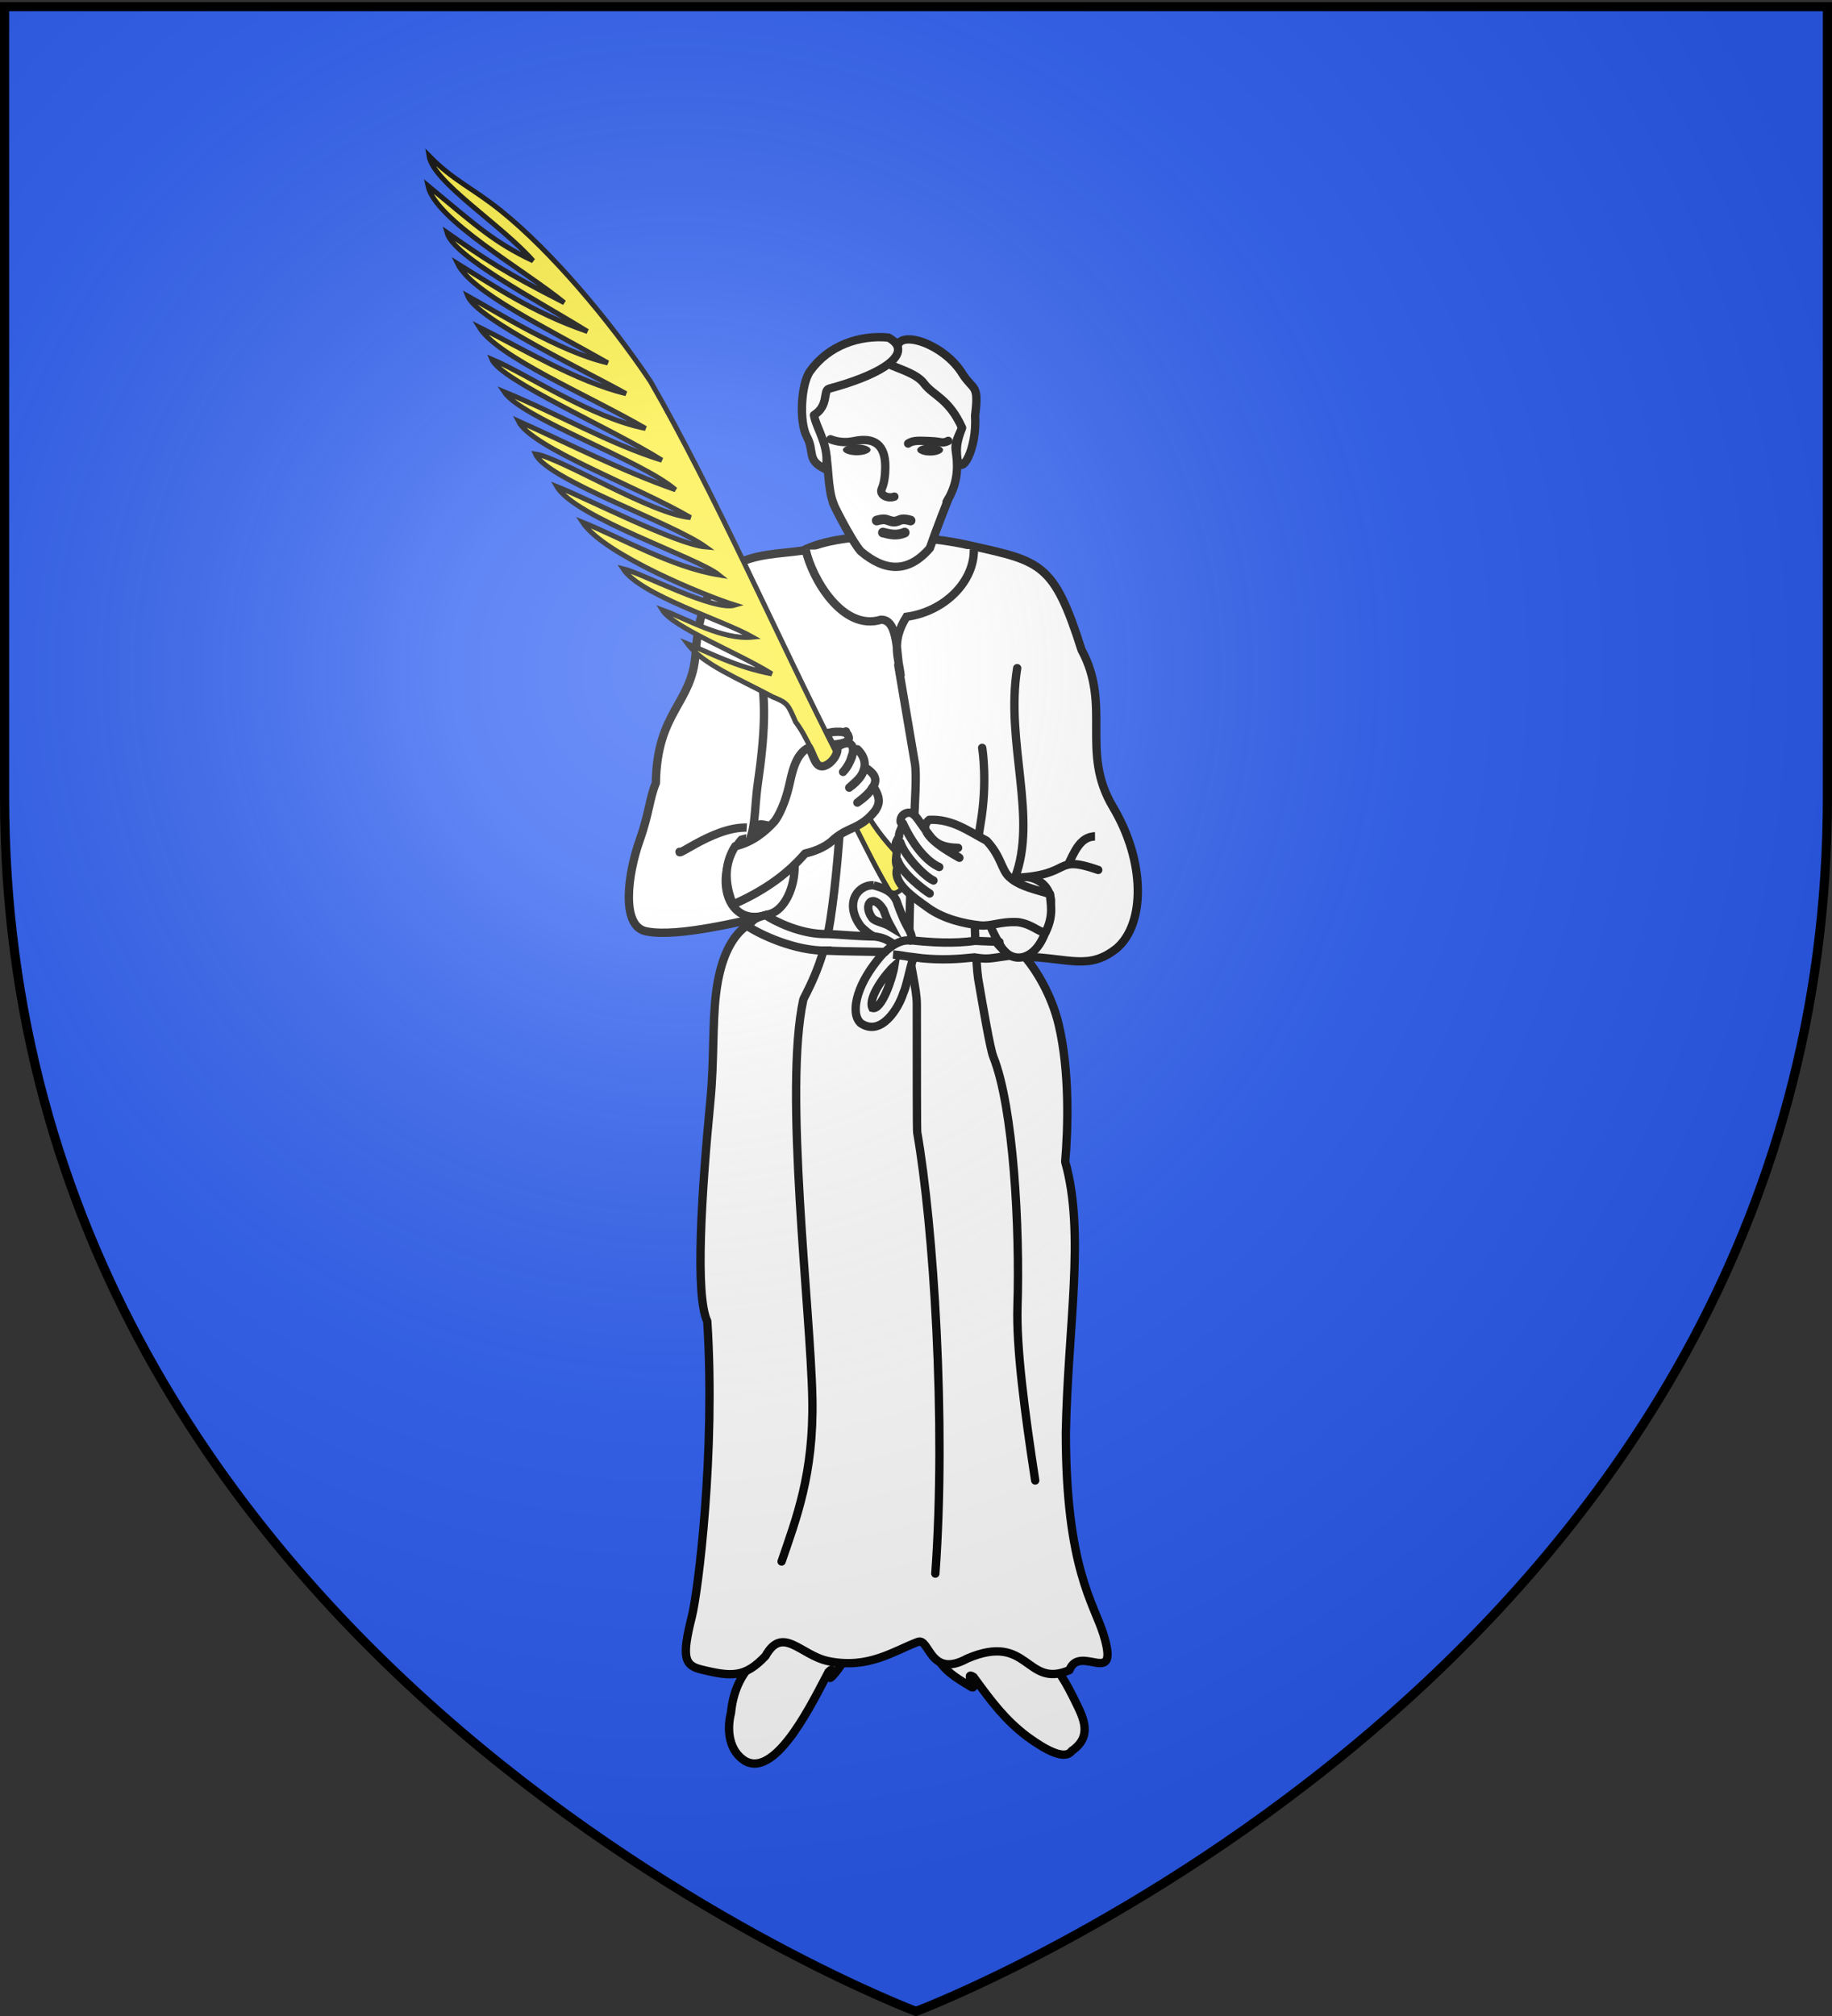
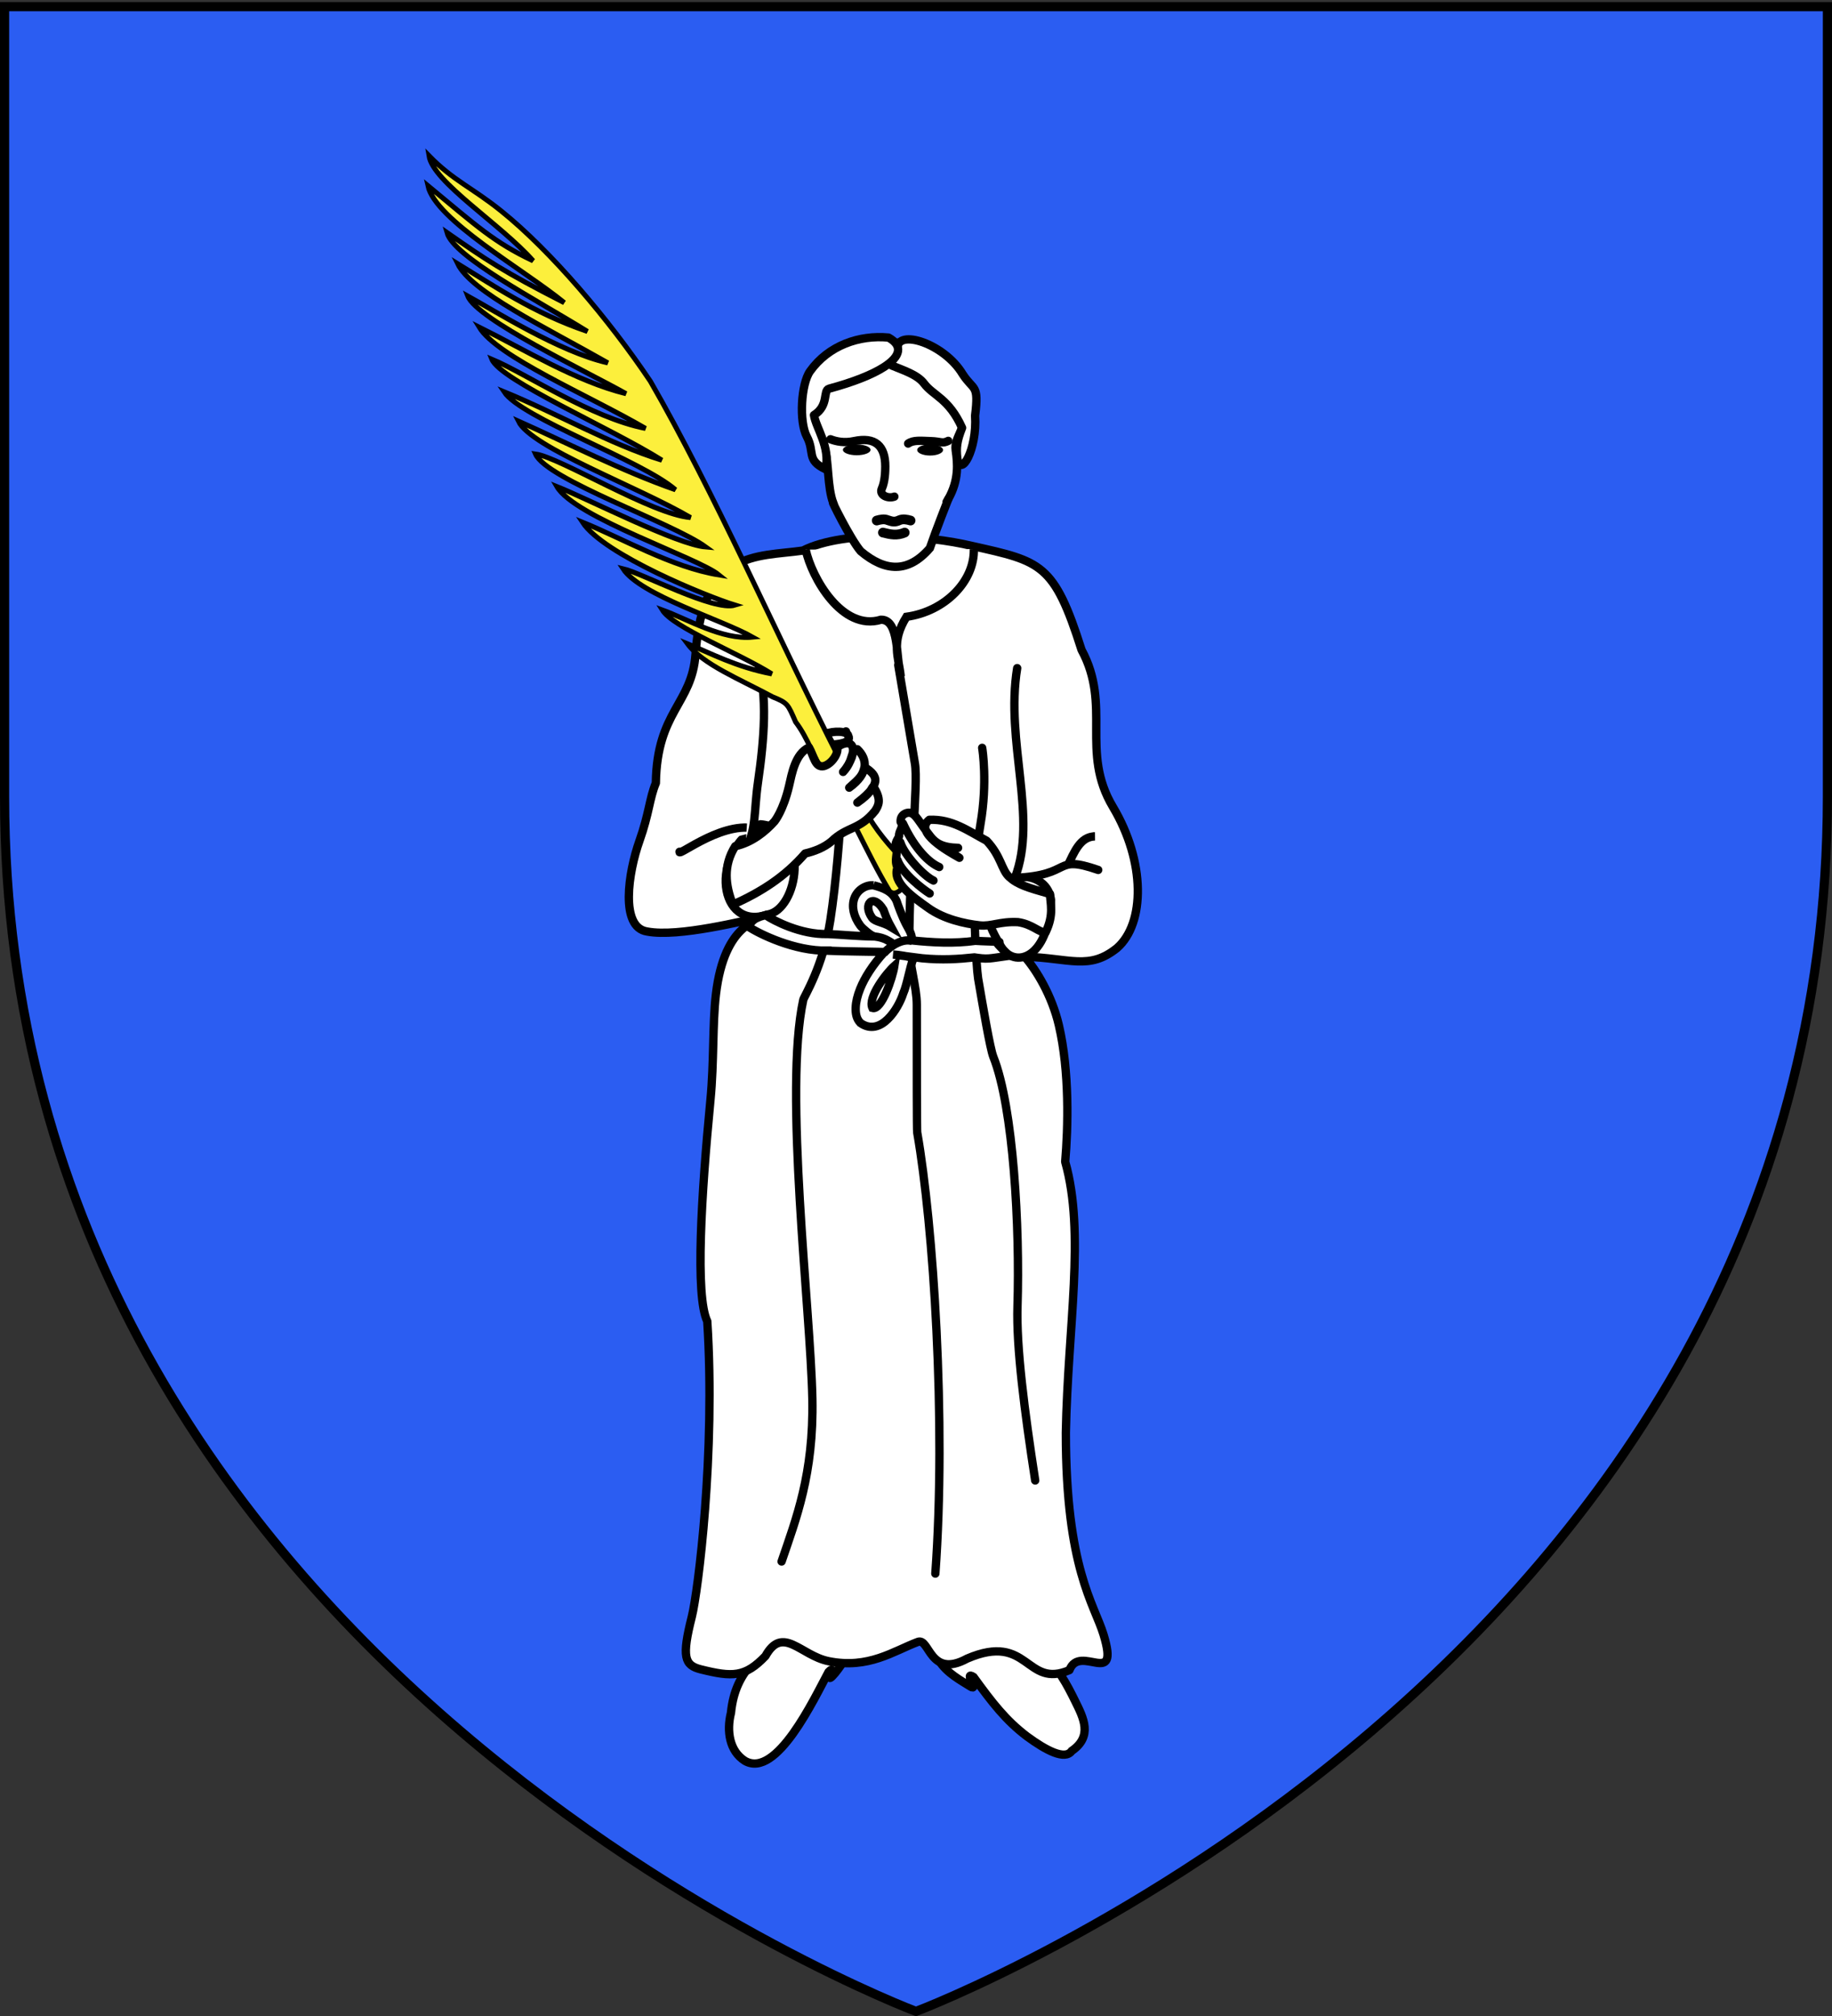
<svg xmlns="http://www.w3.org/2000/svg" xmlns:xlink="http://www.w3.org/1999/xlink" width="600" height="660" version="1.0">
  <rect width="100%" height="100%" fill="#333333" stroke="none" />
  <defs>
    <g id="c">
      <path id="b" d="M0 0v1h.5L0 0z" transform="rotate(18 3.157 -.5)" />
      <use xlink:href="#b" width="810" height="540" transform="scale(-1 1)" />
    </g>
    <g id="d">
      <use xlink:href="#c" width="810" height="540" transform="rotate(72)" />
      <use xlink:href="#c" width="810" height="540" transform="rotate(144)" />
    </g>
    <radialGradient xlink:href="#a" id="e" cx="221.445" cy="226.331" r="300" fx="221.445" fy="226.331" gradientTransform="matrix(1.353 0 0 1.349 -77.63 -85.747)" gradientUnits="userSpaceOnUse" />
    <linearGradient id="a">
      <stop offset="0" style="stop-color:white;stop-opacity:.314" />
      <stop offset=".19" style="stop-color:white;stop-opacity:.251" />
      <stop offset=".6" style="stop-color:#6b6b6b;stop-opacity:.125" />
      <stop offset="1" style="stop-color:black;stop-opacity:.125" />
    </linearGradient>
  </defs>
  <g style="display:inline">
    <path d="M300 658.5s298.5-112.32 298.5-397.772V2.176H1.5v258.552C1.5 546.18 300 658.5 300 658.5z" style="opacity:1;fill:#2b5df2;fill-opacity:1;fill-rule:evenodd;stroke:none;stroke-width:1px;stroke-linecap:butt;stroke-linejoin:miter;stroke-opacity:1" />
  </g>
  <g style="display:inline">
    <path d="M311.239 514.084c-2.544.004-2.508 5.187-1.73 11.066-1.737 5.913-3.876 10.318-2.074 18.328 2.593 4.322 7.435 6.743 10.374 8.645 2.94 1.902-2.42-5.36 1.037-3.112 6.09 8.393 10.53 14.173 17.487 19.447 6.296 4.622 12.475 7.876 14.674 4.76 6.95-4.797 3.849-10.786 1.104-16.332-2.463-4.976-5.848-11.736-11.133-15.483-5.792-3.631-7.953-5.187-9.682-7.262-6.093-1.976-4.834-16.973-5.88-17.982-4.557-.321-11.634-2.08-14.177-2.075zM270.184 510.215c2.485-.54 1.482 4.186 1.978 10.095 2.96 5.407 8.066 9.598 8.017 17.808-2.302 3.048-5.132 8.176-7.597 10.662-2.465 2.486 1.671-4.344-1.227-1.41-4.739 8.778-17.004 35.064-27.39 29.109-5.047-3.201-6.064-9.715-4.567-15.718 1.507-14.883 10.168-17.648 15.476-26.667 5.53-3.232-2.707-17.96-1.902-19.17 4.384-1.286 14.726-4.17 17.212-4.709z" style="fill:#fff;fill-rule:evenodd;stroke:#000;stroke-width:2.73;stroke-linecap:butt;stroke-linejoin:miter;stroke-miterlimit:4;stroke-dasharray:none;stroke-opacity:1" />
    <path d="M349.078 469.049c0 44.456 9.294 56.056 12.36 66.144 5.417 17.832-7.754 2.736-11.194 11.57-14.443 6.189-13.162-12.514-33.505-3.764-12.293 6.694-12.253-6.927-16.126-5.474-7.963 2.985-16.145 8.961-29.266 6.308-9.132-1.847-14.965-11.905-20.663-1.663-6.686 6.981-10.837 6.902-21.12 4.359-5.452-1.349-6.303-4.088-2.985-17.251 2.033-8.07 7.82-53.683 5.06-96.723-4.006-8.324-1.928-41.664 1.032-72.317 1.224-12.682.643-24.904 1.8-34.705 2.839-24.042 14.742-24.02 15.172-25.281-5.688 1.007-27.378 6.696-37.708 4.702-8.944-1.35-6.156-19.394-2.52-29.62 3.232-9.085 3.278-13.955 5.385-18.981.371-23.603 11.843-25.747 13-42.249 2.4-34.227 19.708-31.675 35.145-33.855 13.704-6.917 40.667-5.053 55.427-1.515 22.575 5.064 26.844 5.592 35.843 34.013 9.952 18.34-.53 33.331 10.282 51.436 10.699 17.915 10.56 38.113 1.35 46.182-9.205 7.412-15.378 3.279-30.243 2.84 3.875 4.426 8.93 12.787 11.18 22.426 3.55 15.205 3.033 33.59 2.081 44.715 6.625 23.382.852 54.033.213 88.703z" style="fill:#fff;stroke:#000;stroke-width:2.73;stroke-linecap:round;stroke-linejoin:round" />
    <path d="m294.194 217.773 5.454 32.196c1.155 6.815-1.878 32.814-1.844 59.772.008 5.984 2.457 13.415 2.46 19.128.008 22.495-.002 41.117.136 41.907 5.28 30.214 9.572 94.527 5.934 144.395M344.203 294.55c-.703 19.58-12.051 22.65-16.39 15.291-5.743-9.739-7.11-14.952 3.246-21.49 3.582-2.793 12.148-1.172 13.144 6.2zM251.333 299.406c9.992-1.424 14.462-28.027-2.25-29.542-17.332 9.556-13.553 35.064 2.25 29.542z" style="fill:#fff;stroke:#000;stroke-width:2.73;stroke-linecap:round;stroke-linejoin:round" />
    <path d="M333.14 218.735c-3.967 24.158 6.822 48.982-.754 68.661 19.48-.852 12.217-7.768 27.289-2.594M222.546 278.86c-.546 1.817 15.556-11.406 26.62-7.04M277.067 239.444c-.56 1.232-1.245 36.61-5.128 61.812-2.33 15.117-8.627 25.007-8.855 26.051-6.456 29.634 2.398 101.375 2.972 130.626.486 24.763-5.397 39.481-10.073 53.273M319.208 299.701c.123 10.76.897 19.241 1.135 20.628 1.634 9.513 3.944 23.06 4.974 25.635 6.636 16.588 8.723 56.245 7.92 81.613-.422 13.33 2.276 34.285 5.799 57.103m-17.367-239.854c.111.508 1.781 11.412-.524 24.793-1.325 7.693-1.837 16.311-1.936 24.238" style="fill:#fff;stroke:#000;stroke-width:2.73;stroke-linecap:round;stroke-linejoin:round" />
    <path d="M263.862 179.92c1.95 9.176 11.946 26.825 24.672 22.969 6.005-.087 4.886 12.108 6.465 18.57-.64-6.299-3.327-11.182 1.883-19.531 12.761-1.772 22.339-11.787 22.059-22.169" style="fill:#fff;fill-rule:evenodd;stroke:#000;stroke-width:2.73;stroke-linecap:butt;stroke-linejoin:miter;stroke-miterlimit:4;stroke-dasharray:none;stroke-opacity:1" />
    <path d="M272.904 164.685c-1.978-5.242-1.45-13.605-2.73-17.28-1.195-3.435-3.953-7.133-3.953-16.423s15.427-18.91 25.214-18.91c13.437 0 25.545 9.953 25.545 18.91 0 8.958-4.644 11.944-3.98 16.423.632 4.265 1.113 9.732-2.424 15.975 0 0-3.966 10.007-6.04 16.076-7.076 8.192-14.633 7.762-22.635 1.017-3.405-3.927-10.166-17.708-8.997-15.788z" style="fill:#fff;stroke:#000;stroke-width:2.73;stroke-miterlimit:4;stroke-dasharray:none;stroke-opacity:1" />
    <path d="M310.014 164.324c.197-.317.385-.632.562-.945M271.983 143.802c1.957.77 4.578 1.28 7.674.616 6.967-1.493 10.285 1.493 10.285 8.294 0 1.517-.088 4.92-1.132 7.242-.97 2.158 2.026 3.41 4.106 2.63M310.571 144.331c-2.02 1.015-2.302.197-5.698.087-3.353-.109-5.753-.413-7.45.8" style="fill:#fff;stroke:#000;stroke-width:2.73;stroke-linecap:round;stroke-linejoin:round" />
    <circle cx="139.836" cy="143.728" r="1.502" style="fill:#fff;stroke:#000;stroke-width:3;stroke-linecap:round;stroke-linejoin:round" transform="matrix(1.51 0 0 .589 69.433 62.615)" />
    <circle cx="166.446" cy="143.728" r="1.503" style="fill:#fff;stroke:#000;stroke-width:3;stroke-linecap:round;stroke-linejoin:round" transform="matrix(1.412 0 0 .607 69.6 60.073)" />
    <path d="M296.293 174.357c-2.512 1.085-4.607.634-7.126 0M298.226 170.413c-1.227-.355-2.511-.611-3.679-.102-1.452.688-2.284.5-3.735 0-1.168-.51-2.453-.253-3.679.102" style="fill:#fff;stroke:#000;stroke-width:3.186;stroke-linecap:round;stroke-linejoin:round" />
    <path d="M315.094 140.063c-4.337-9.638-9.45-10.501-12.45-14.502-2.204-2.938-6.881-4.352-10.378-5.823-4.008-1.686 1.639-5.608 1.639-5.608-.14-6.626 15.342-1.673 21.355 8.329 3.626 5.606 5.401 3.095 4.095 13.603.728 11.046-4.772 20.613-5.836 13.935-.368-3.519-.144-5.543 1.575-9.934z" style="fill:#fff;stroke:#000;stroke-width:2.73;stroke-linecap:round;stroke-linejoin:round" />
    <path d="M270.383 153.618c-6.463-3.079-3.388-5.504-6.143-10.69-2.6-4.894-1.877-17.283 1.07-21.402 6.066-8.479 16.152-11.908 25.68-11.011 4.733 2.619 4.04 6.122-1.497 9.668-3.785 2.425-9.835 4.87-17.963 7.066-2.098.567.076 5.48-4.944 8.65.676 4.297 5.446 10.472 3.797 17.72z" style="fill:#fff;stroke:#000;stroke-width:2.73;stroke-linecap:round;stroke-linejoin:round" />
    <path d="M244.094 277.96c3.657-5.889 2.787-12.368 4.146-21.79 2.082-14.437 3.146-28.1-.007-39.494" style="fill:#fff;fill-rule:evenodd;stroke:#000;stroke-width:2.73;stroke-linecap:butt;stroke-linejoin:miter;stroke-miterlimit:4;stroke-dasharray:none;stroke-opacity:1" />
    <path d="M286.106 289.83c-2.81-.173-5.446 1.7-6.342 4.352-.896 2.652-.212 5.854 1.99 8.845.764 1.037 3.51 3.248 4.486 3.562-4.936-.053-10.929-.616-15.066-.803h-.199c-8.687.249-17.458-4.303-20.268-6.198-4.84 1.22-4.283 2.438-5.81 3.658 3.842 2.59 15.502 8.207 26.05 7.973v.028c.064.003.134-.003.199 0 6.066.265 13.44.273 18.516.398-3.922 4.333-6.498 8.453-7.936 12.031-.92 2.288-1.414 4.354-1.479 6.2-.064 1.847.19 3.614 1.565 5.035 6.699 4.69 12.459-4.813 13.996-9.677 1.273-2.819 2.168-8.582 3.314-11.438-.991-.658-5.005-1.239-6.593-1.31.883.113 8.66 1.16 9.5 1.24 6.526.619 11.847.279 17.098-.289 1.601.238 3.211.482 4.836.341 1.815-.157 3.035-.415 6.513-.895-1.158-1.249-3.408-3.232-4.152-4.48 4.356-.027-5.805-.268-6.912-.398-6.933.97-13.927.58-20.877-.143.006-.32.126-.671.086-.967-.218-1.613-1.19-2.994-1.882-4.351-1.385-2.715-2.62-6.135-3.093-7.575-1.504-3.248-4.203-4.2-7.54-5.139zm3.226 7.992c.872 2.378 1.419 3.7 2.491 5.649-2.637-1.614-5.219-1.652-6.207-2.995-3.205-4.443.29-8.277 3.716-2.654zm3.6 18.374c-.63 4.072-4.219 14.623-7.195 13.794-1.633-3.419 4.574-11.458 7.195-13.794z" style="fill:#fff;fill-opacity:1;fill-rule:evenodd;stroke:#000;stroke-width:2.73;stroke-linecap:butt;stroke-linejoin:miter;stroke-miterlimit:4;stroke-dasharray:none;stroke-opacity:1" />
    <path d="M349.624 283.503c2.215-4.53 4.11-9.595 8.99-9.683h-.69M289.452 312.032c2.545-2.692 6.23-4.833 9.337-3.977M284.763 306.47c4.474.125 6.033 1.437 7.975 2.623M270.448 240.237c2.334-.958 7.116-1.065 7.375.677 1.218 2.372-3.654 2.774-5.402 2.853l-1.973-3.53z" style="fill:#fff;fill-rule:evenodd;stroke:#000;stroke-width:2.73;stroke-linecap:butt;stroke-linejoin:miter;stroke-miterlimit:4;stroke-dasharray:none;stroke-opacity:1" />
    <path d="M298.011 283.643c-14.383-13.55-16.578-22.345-23.226-35.45-20.856-41.11-40.909-87.208-61.775-123.36-13.434-20.043-32.558-42.66-48.846-55.75-9.577-7.696-15.708-9.936-23.669-18.088 1.344 8.664 23.51 22.378 34.09 34.38-12.793-6.016-18.6-11.495-34.437-24.575 2.405 11.173 31.275 27.355 44.65 38.287-20.296-10.36-25.409-13.897-38.416-22.954 2.184 7.944 29.06 21.867 46.003 32.376-17.728-6.025-30.786-15.021-42.504-22.18 4.5 9.276 28.286 20.585 49.185 32.47-15.832-3.546-37.54-17.315-45.87-21.885 3.022 7.686 39.102 24.791 51.832 31.969-16.273-3.978-33.638-14.626-48.1-21.792 5.917 9.731 35.512 22.155 54.48 33.165-17.76-3.452-39.063-17.952-50.322-22.648 2.817 6.923 39.028 22.542 55.677 33.046-17.132-5.282-33.827-15.091-51.675-22.392 5.689 8.648 44.998 22.422 56.13 32.069-17.526-6.121-35.537-15.366-51.452-22.468 4.25 8.732 38.753 21.275 56.389 31.577-12.703-1.023-42.722-19.707-50.778-20.805 3.68 8.4 44.823 22.504 55.776 30.438-9.437-.77-38.071-15.519-48.771-19.779 5.867 10.133 46.11 23.24 53.094 28.937-15.428-2.499-31.69-12.007-44.705-17.267 6.996 10.663 40.966 24.388 49.97 27.143-6.971 2.13-30.317-10.425-36.697-11.924 5.589 8.631 32.486 16.748 42.466 22.402-10.011.989-21.421-5.94-29.604-8.89 3.572 5.781 24.956 14.066 35.865 20.918-11.771-2.263-20.084-6.798-27.61-9.853 5.03 6.771 16.84 11.453 27.908 17.406 5.026 2.015 4.97 2.44 7.5 8.187 4.12 5.373 6.122 12.218 9.99 17.83 8.322 12.072 12.912 24.495 20.764 37.542 3.196 3.25 8.197-6.3 6.688-8.082z" style="fill:#fcef3c;fill-opacity:1;fill-rule:evenodd;stroke:#000;stroke-width:1.638;stroke-linecap:butt;stroke-linejoin:miter;stroke-miterlimit:4;stroke-dasharray:none;stroke-opacity:1;display:inline" />
    <g style="fill:#fff">
      <path d="M150.458 298.511c1.63-2.432.335-5.343 1.294-6.351.96-2.513-.315-3.608-.565-4.949.432-1.756-1.505-3.55.017-5.054.55-2.602-1.696-3.774-2.934-3.695-2.184.141-3.417 2.734-8.338 7.655-2.127 2.127-4.695 3.418-10.32 2.896 5.9.36-.872 3.493-.872 3.493 4.383-1.84 17.475-7.289 12.317-12.33-8.143-1.29-14.28 2.348-21.356 5.122-5.868 4.95-6.47 9.772-9.565 12.003-3.356 2.42-6.953 3.048-15.295 4.418-.408 3.234-2.395 7.021-.005 13.856 2.422.429 4.851-2.296 10.266-2.484 6.66.427 9.388 2.735 13.643 2.735 5.468 0 12.94-.729 19.047-4.1 6.105-3.37 14.1-7.607 12.666-13.215z" style="fill:#fff;stroke:#000;stroke-width:3;stroke-linecap:round;stroke-linejoin:round" transform="scale(-.91 .91) rotate(-6.578 31.705 4424.857)" />
      <path d="M135.566 296.643c3.75-1.111 9.397-5.33 14.8-14.126m-13.296 19.184c3.555-1.127 11.558-7.97 13.421-12.292m-12.6 17.076c2.283-1.019 10.684-6.041 12.846-10.553" style="fill:#fff;stroke:#000;stroke-width:3;stroke-linecap:round;stroke-linejoin:round" transform="scale(-.91 .91) rotate(-6.578 31.705 4424.857)" />
    </g>
    <g style="fill:#fff">
      <path d="M212.193 289.208s-3.112-3.83-5.184-12.687c-1.024-4.372-2.188-11.593-7.17-13.846-1.797 3.051-2.135 7.414-5.393 6.697-2.939-.807-5.488-4.914-4.7-6.77-4.26-2.932-6.925-1.307-5.296 3.634.731 1.867 1.55 3.466 3.109 5.23-4.02-4.276-2.537-7.906-5.128-8.151-3.667 3.478-4.27 8.63 2.927 13.818-3.829-3.395-4.814-4.336-5.515-7.442-3.66 2.536-7.483 5.19 2.585 12.825-4.976-3.486-4.829-4.84-5.72-5.824-3.137 4.734-1.892 6.866-.698 8.732 5.588 7.028 10.043 5.536 15.716 11.018 2.66 2.256 6.237 3.63 9.507 4.378 7.177 8.28 15.72 13.807 25.99 18.39 2.728-7.006 3.571-14.011-.84-21.016-6.007-1.297-10.9-5.277-14.19-8.986z" style="fill:#fff;stroke:#000;stroke-width:3;stroke-linecap:round;stroke-linejoin:round" transform="matrix(-.91 0 0 .91 446.8 5.675)" />
    </g>
  </g>
-   <path d="M300 658.5s298.5-112.32 298.5-397.772V2.176H1.5v258.552C1.5 546.18 300 658.5 300 658.5z" style="opacity:1;fill:url(#e);fill-opacity:1;fill-rule:evenodd;stroke:none;stroke-width:1px;stroke-linecap:butt;stroke-linejoin:miter;stroke-opacity:1" />
  <path d="M300 658.5S1.5 546.18 1.5 260.728V2.176h597v258.552C598.5 546.18 300 658.5 300 658.5z" style="opacity:1;fill:none;fill-opacity:1;fill-rule:evenodd;stroke:#000;stroke-width:3;stroke-linecap:butt;stroke-linejoin:miter;stroke-miterlimit:4;stroke-dasharray:none;stroke-opacity:1" />
</svg>